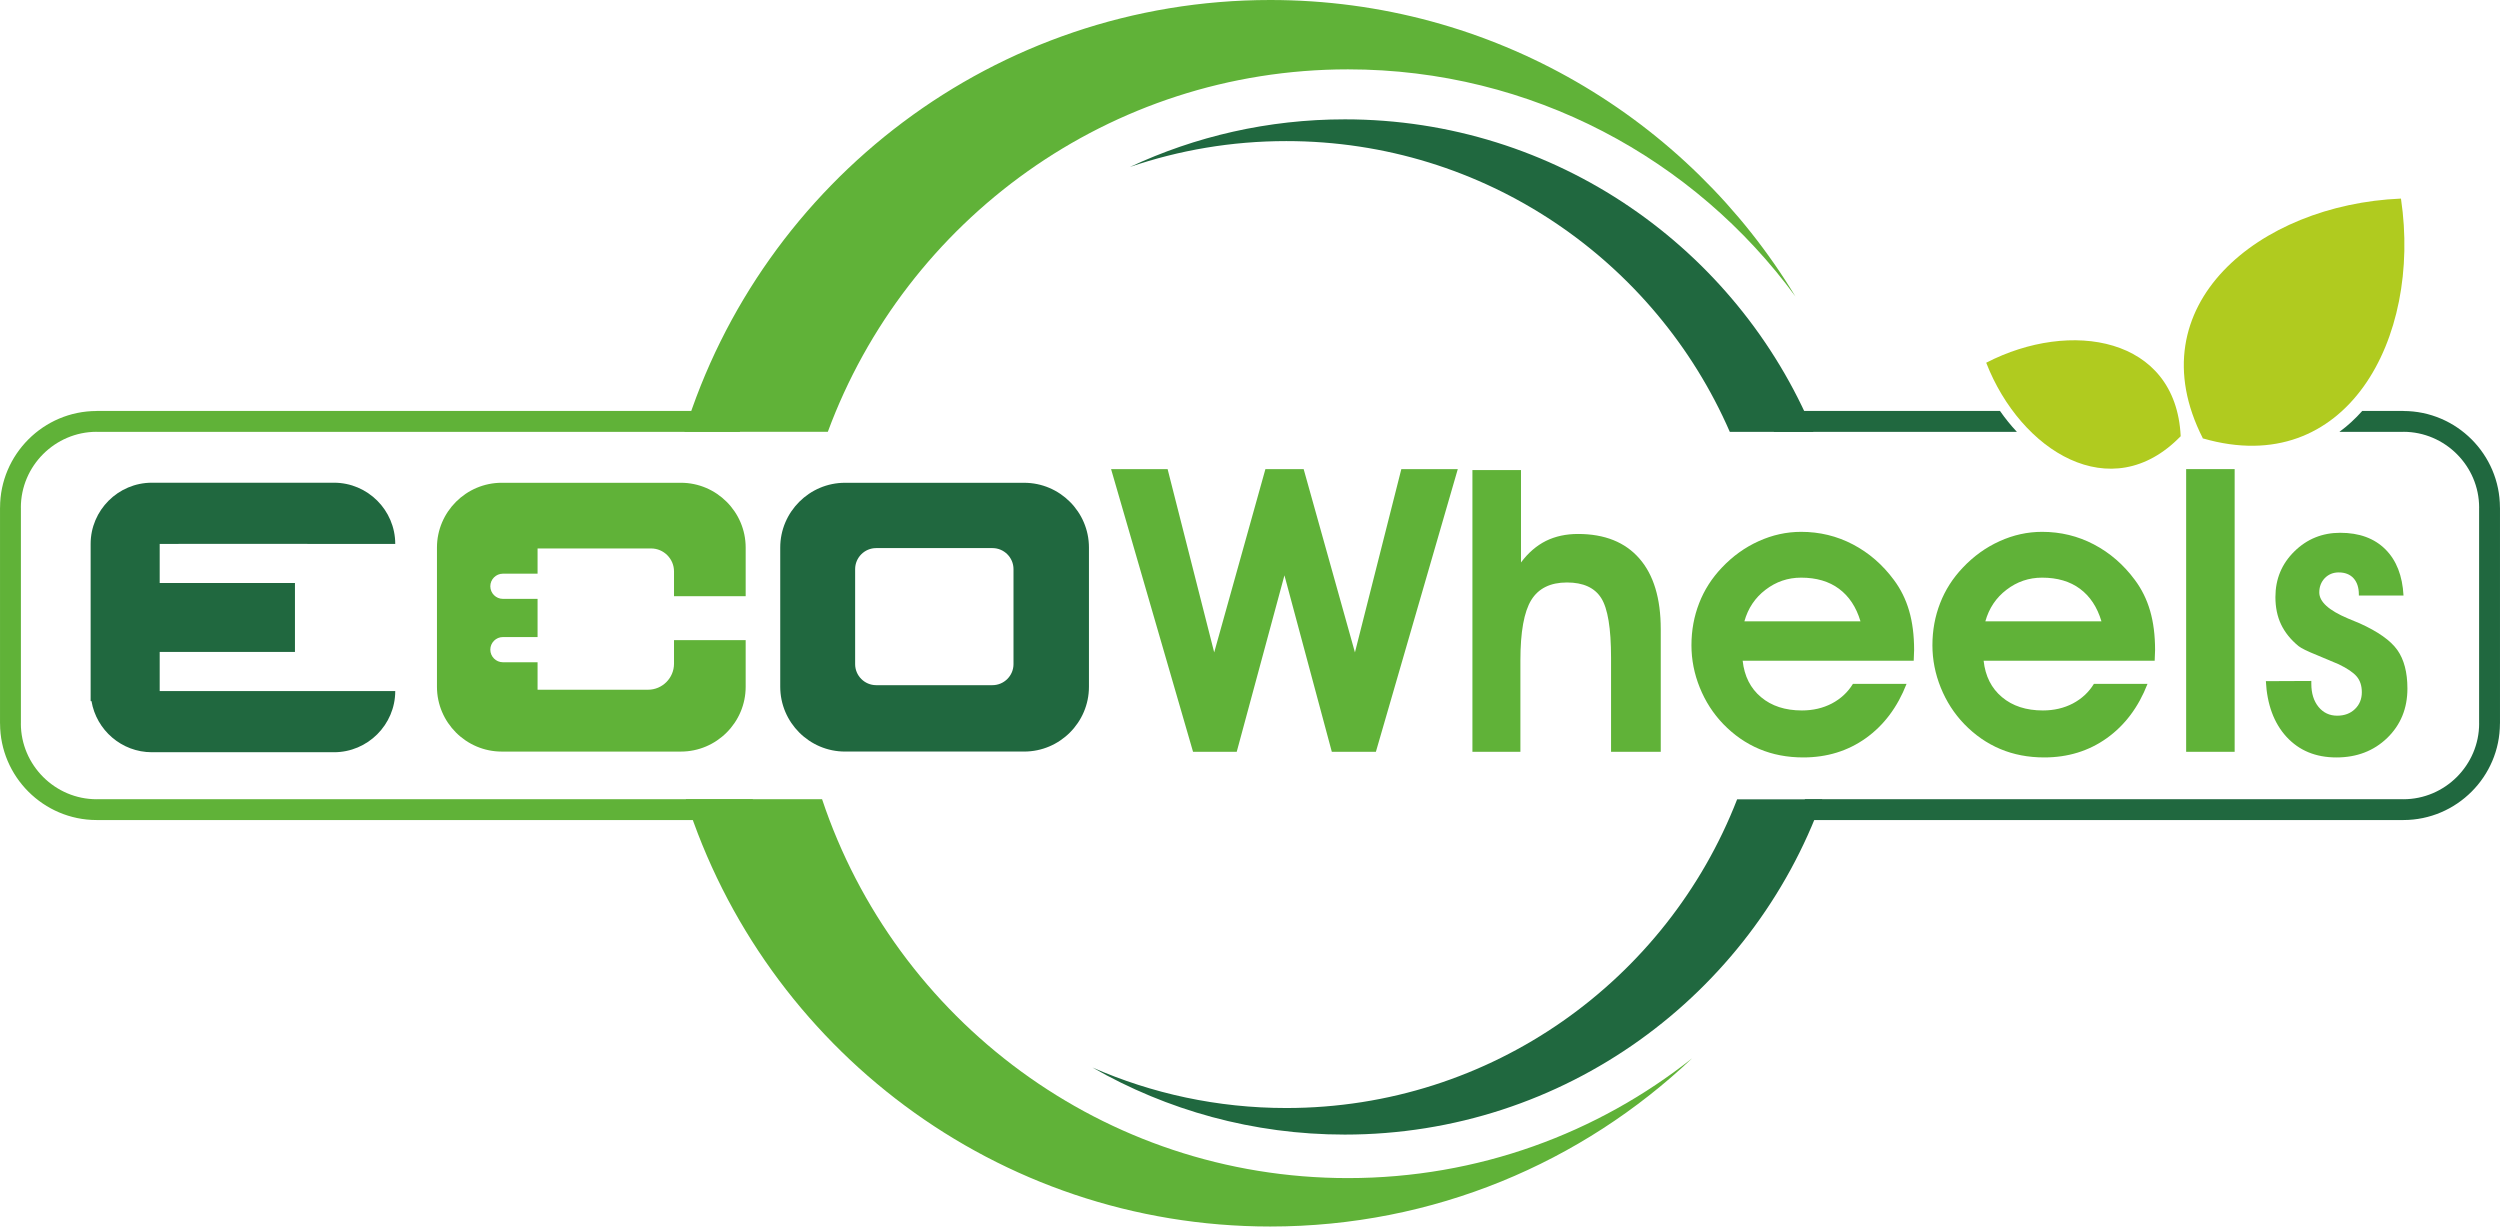
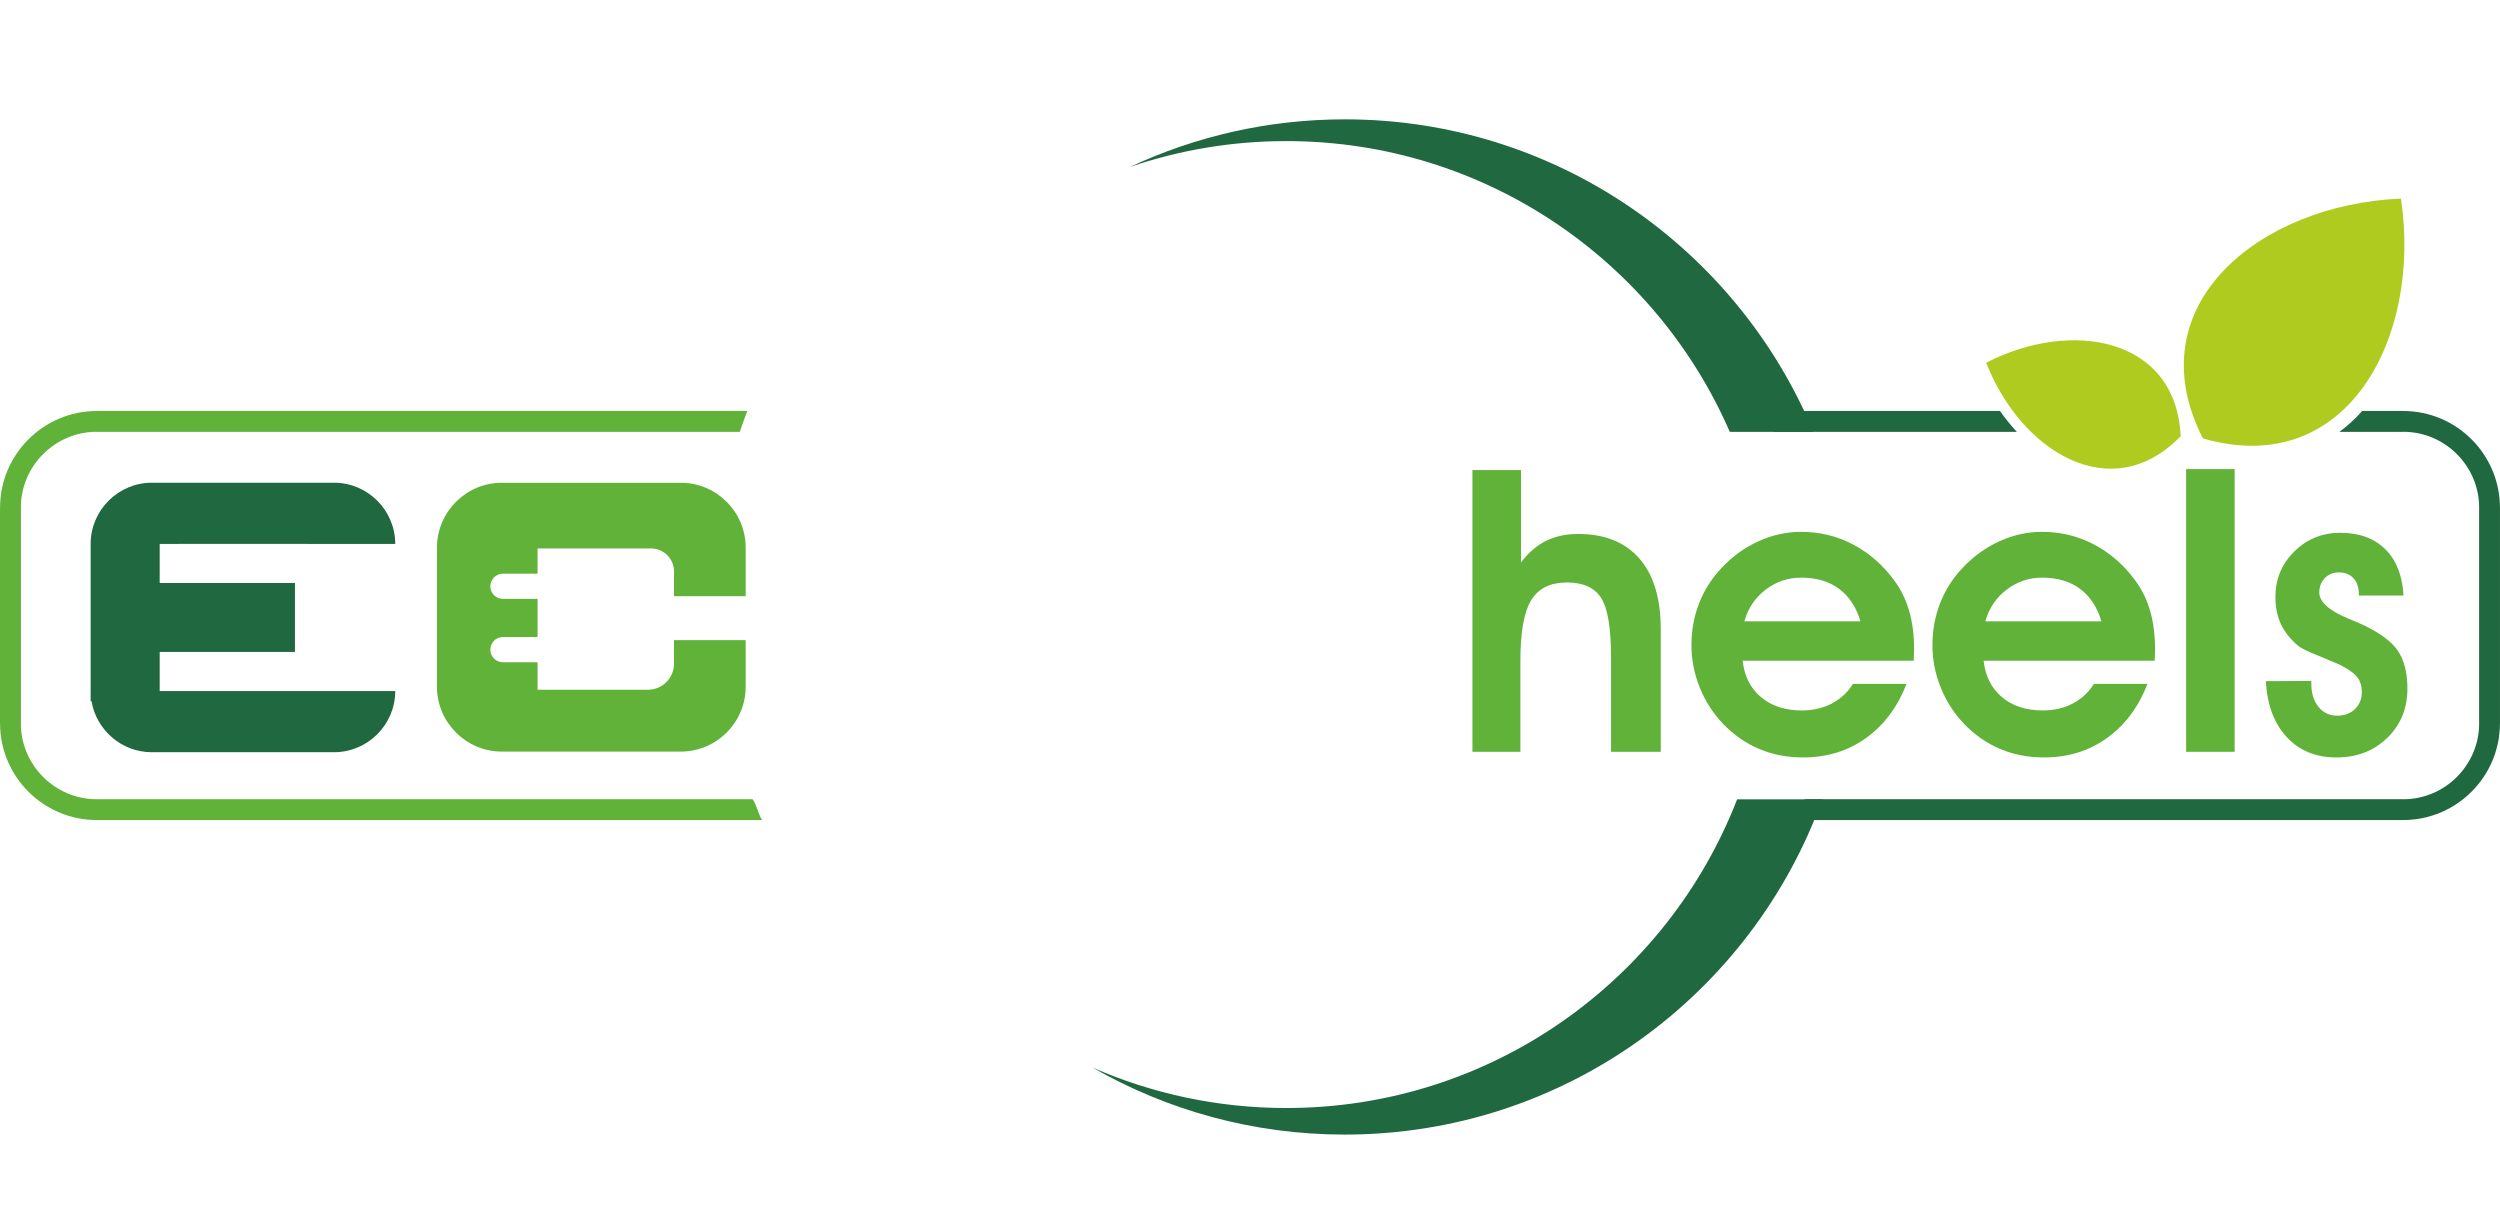
<svg xmlns="http://www.w3.org/2000/svg" xml:space="preserve" width="63.65mm" height="31.227mm" version="1.1" style="shape-rendering:geometricPrecision; text-rendering:geometricPrecision; image-rendering:optimizeQuality; fill-rule:evenodd; clip-rule:evenodd" viewBox="0 0 6641.14 3258.22">
  <defs>
    <style type="text/css">
   
    .fil5 {fill:none}
    .fil3 {fill:#B0CB1F}
    .fil2 {fill:#60B238}
    .fil0 {fill:#20683F}
    .fil4 {fill:#009846}
    .fil1 {fill:#60B238;fill-rule:nonzero}
    .fil6 {fill:#20683F;fill-rule:nonzero}
   
  </style>
    <clipPath id="id0">
      <path d="M5851.17 1164.38l0.4 -0.48c-179.47,-352.61 150.17,-620.31 525.57,-636.31l0.94 -0.05 0.14 0.94c55.2,371.66 -145.42,745.94 -525.57,636.31l-0.4 0.48 -0.34 -0.69 -0.73 -0.2z" />
    </clipPath>
    <mask id="id1">
      <linearGradient id="id2" gradientUnits="userSpaceOnUse" x1="5734.97" y1="889.48" x2="6374.61" y2="883.41">
        <stop offset="0" style="stop-opacity:1; stop-color:white" />
        <stop offset="1" style="stop-opacity:0; stop-color:white" />
      </linearGradient>
      <rect style="fill:url(#id2)" x="5844.31" y="523.56" width="614.79" height="769.81" />
    </mask>
    <clipPath id="id3">
-       <path d="M5793.3 1158.4l-0.39 -0.15c-12.8,-264.15 -292.89,-310.18 -516.05,-194.95l-0.57 0.28 0.24 0.58c91.23,234 331.8,384.66 516.05,194.96l0.4 0.15 -0.03 -0.51 0.35 -0.37z" />
-     </clipPath>
+       </clipPath>
    <mask id="id4">
      <linearGradient id="id5" gradientUnits="userSpaceOnUse" x1="5769.55" y1="960.33" x2="5396.34" y2="1168.95">
        <stop offset="0" style="stop-opacity:1; stop-color:white" />
        <stop offset="1" style="stop-opacity:0; stop-color:white" />
      </linearGradient>
      <rect style="fill:url(#id5)" x="5273.63" y="958.87" width="566.79" height="325.78" />
    </mask>
  </defs>
  <g id="Layer_x0020_1">
    <path class="fil0" d="M403.39 1282.32l483.87 0c89.54,0 162.66,73.11 162.66,162.55l-233.34 0c-1.23,-0.08 -2.47,-0.13 -3.75,-0.13l-335.02 0c-1.26,0 -2.54,0.04 -3.79,0.13l-49.85 0 0 103.95 359.33 0 0 183.1 -359.33 0 0 103.97 53.64 0 335.02 0 237.09 0c-0.07,89.38 -73.16,162.41 -162.66,162.41l-483.87 0c-80.38,0 -147.47,-58.94 -160.38,-135.69l-2.29 0 0 -26.72 0 -103.97 0 -183.1 0 -103.95c0,-89.44 73.11,-162.55 162.66,-162.55z" />
    <path class="fil1" d="M4040.45 1248.76l0 245.41c19.18,-25.71 41.37,-44.72 66.19,-57.21 25,-12.33 53.34,-18.49 85.38,-18.49 70.76,0 125.16,21.83 163.02,65.32 37.85,43.47 56.69,105.97 56.69,187.83l0 325.52 -132.04 0 0 -250.16c0,-77.82 -8.62,-130.45 -26.04,-158.09 -17.42,-27.64 -47.71,-41.55 -91.02,-41.55 -44.01,0 -75.7,15.5 -94.89,46.65 -19.19,31.17 -28.87,84.51 -28.87,160.21l0 242.94 -127.46 0 0 -748.38 129.05 0z" />
    <path class="fil1" d="M5582.45 1650.54c-11.27,-37.85 -30.28,-66.55 -57.03,-86.43 -26.59,-19.73 -60.2,-29.59 -100.71,-29.59 -35.2,0 -66.54,10.75 -94.34,32.04 -28,21.31 -46.66,49.3 -56.34,83.98l308.42 0zm-313 104.73c4.4,40.85 20.77,73.25 48.77,96.65 27.99,23.6 64.25,35.39 108.61,35.39 29.41,0 56,-6.17 79.58,-18.49 23.6,-12.5 42.26,-29.75 55.98,-52.1l142.42 0c-24.11,61.78 -60.03,109.84 -108.08,144.16 -47.89,34.16 -103.33,51.24 -166.37,51.24 -42.24,0 -81.14,-7.4 -116.7,-22.36 -35.57,-14.96 -67.43,-37.14 -95.77,-66.37 -26.75,-27.83 -47.54,-60.04 -62.31,-96.65 -14.8,-36.61 -22.18,-74.12 -22.18,-112.66 0,-39.62 6.86,-76.76 20.42,-111.61 13.55,-35.05 33.63,-66.37 60.02,-94.19 28.88,-30.63 61.62,-54.21 98.07,-70.6 36.43,-16.54 73.93,-24.82 112.83,-24.82 49.11,0 95.06,11.1 137.66,33.45 42.6,22.36 78.87,53.87 108.8,94.35 18.31,24.48 31.69,51.76 40.49,82.04 8.81,30.28 13.2,64.96 13.2,104.21 0,3 -0.19,7.75 -0.53,14.09 -0.34,6.52 -0.53,11.1 -0.53,14.25l-454.36 0z" />
    <polygon class="fil1" points="5807.44,1997.16 5807.44,1246.17 5936.29,1246.17 5936.29,1997.16 " />
    <path class="fil1" d="M6139.98 1808.98l0 7.75c0,24.99 6.35,45.42 19.02,61.07 12.84,15.67 29.4,23.42 49.64,23.42 19.18,0 35.03,-5.81 47.18,-17.6 12.14,-11.62 18.31,-26.59 18.31,-44.71 0,-16.91 -4.4,-30.81 -13.38,-41.55 -8.99,-10.74 -25.01,-21.66 -48.08,-32.75 -13.2,-5.81 -32.38,-13.91 -57.74,-24.3 -25.52,-10.2 -41.89,-18.3 -49.1,-24.11 -20.96,-17.25 -36.27,-36.45 -46.29,-57.57 -10.05,-21.12 -14.97,-45.41 -14.97,-72.52 0,-47.88 16.73,-88.2 50.35,-121.29 33.44,-32.92 74.1,-49.47 121.82,-49.47 50.52,0 90.48,14.6 119.88,43.82 29.39,29.23 45.41,70.25 48.23,122.89l-118.64 0 0 -3.18c0,-18.12 -4.76,-32.38 -14.09,-42.77 -9.51,-10.39 -22.71,-15.48 -39.44,-15.48 -14.77,0 -27.1,5.09 -36.96,15.14 -9.68,10.19 -14.62,22.88 -14.62,38.02 0,24.82 25.35,47.69 76.23,69.19 13.38,5.46 23.77,9.68 30.98,12.84 48.77,22 82.22,45.61 100.18,70.94 17.78,25.17 26.75,59.33 26.75,102.28 0,52.98 -17.96,96.64 -53.68,131.34 -35.75,34.48 -80.8,51.75 -135.03,51.75 -54.74,0 -98.76,-18.14 -132.38,-54.59 -33.45,-36.43 -51.75,-85.9 -54.92,-148.05l120.76 -0.52z" />
    <path class="fil2" d="M1332.85 1282.48l475.89 0c94.65,0 172.09,77.45 172.09,172.1l0 129.21 -190.36 0 0 -65.94c0,-33.5 -27.4,-60.9 -60.9,-60.9l-301.55 0 0 67 -92.07 0c-18.42,0 -33.47,15.06 -33.47,33.47l0 0c0,18.42 15.06,33.47 33.47,33.47l92.07 0 0 101.43 -92.07 0c-18.42,0 -33.47,15.06 -33.47,33.48l0 0c0,18.42 15.06,33.47 33.47,33.47l92.07 0 0 72.97 293.42 0c37.97,0 69.03,-31.07 69.03,-69.04l0 -62.77 190.36 0 0 124.03c0,94.65 -77.44,172.1 -172.09,172.1l-475.89 0c-94.65,0 -172.1,-77.44 -172.1,-172.1l0 -369.88c0,-94.66 77.44,-172.1 172.1,-172.1z" />
-     <path class="fil0" d="M2244.67 1282.53l475.95 0c94.72,0 172.12,77.37 172.12,172.02l0 52.72 0 76.52 0 116.6 0 66.42 0 57.59c0,94.7 -77.42,172.11 -172.12,172.11l-475.95 0c-94.53,0 -172.02,-77.41 -172.02,-172.11l0 -369.86c0,-94.66 77.49,-172.02 172.02,-172.02zm82.81 173.48l308.98 0c30.72,0 55.86,25.14 55.86,55.86l0 252.44c0,30.72 -25.15,55.84 -55.86,55.84l-308.98 0c-30.73,0 -55.86,-25.12 -55.86,-55.84l0 -252.44c0,-30.73 25.14,-55.86 55.86,-55.86z" />
-     <polygon class="fil1" points="2951.53,1246.17 3101.69,1246.17 3225.46,1733.09 3361.52,1246.17 3463.11,1246.17 3599.35,1733.09 3722.59,1246.17 3872.57,1246.17 3654.99,1997.16 3537.92,1997.16 3412.06,1528.36 3285.3,1997.16 3169.29,1997.16 " />
    <path class="fil1" d="M4942.32 1650.54c-11.27,-37.85 -30.27,-66.55 -57.03,-86.43 -26.58,-19.73 -60.2,-29.59 -100.7,-29.59 -35.21,0 -66.55,10.75 -94.35,32.04 -28,21.31 -46.66,49.3 -56.34,83.98l308.42 0zm-312.99 104.73c4.39,40.85 20.76,73.25 48.76,96.65 28,23.6 64.25,35.39 108.62,35.39 29.41,0 55.99,-6.17 79.57,-18.49 23.6,-12.5 42.26,-29.75 55.98,-52.1l142.43 0c-24.11,61.78 -60.04,109.84 -108.09,144.16 -47.88,34.16 -103.33,51.24 -166.37,51.24 -42.24,0 -81.14,-7.4 -116.7,-22.36 -35.56,-14.96 -67.42,-37.14 -95.77,-66.37 -26.75,-27.83 -47.54,-60.04 -62.31,-96.65 -14.8,-36.61 -22.18,-74.12 -22.18,-112.66 0,-39.62 6.86,-76.76 20.42,-111.61 13.55,-35.05 33.63,-66.37 60.03,-94.19 28.87,-30.63 61.62,-54.21 98.06,-70.6 36.43,-16.54 73.93,-24.82 112.84,-24.82 49.11,0 95.05,11.1 137.65,33.45 42.6,22.36 78.87,53.87 108.8,94.35 18.31,24.48 31.69,51.76 40.49,82.04 8.81,30.28 13.21,64.96 13.21,104.21 0,3 -0.19,7.75 -0.54,14.09 -0.34,6.52 -0.53,11.1 -0.53,14.25l-454.35 0z" />
-     <path class="fil2" d="M3374.43 0c591.72,0 1109.82,315.62 1395.16,787.7 -267.96,-365.84 -700.58,-603.46 -1188.72,-603.46 -634,0 -1174.35,400.89 -1381.81,962.91l-381.01 0c205.55,-664.36 824.61,-1147.15 1556.37,-1147.15zm-1190.64 2123.08c195.08,584.74 746.83,1006.52 1397.08,1006.52 345.41,0 663.03,-119.07 914.21,-318.25 -292.03,276.92 -686.52,446.87 -1120.66,446.87 -727.33,0 -1343.42,-476.99 -1552.7,-1135.14l362.06 0z" />
    <path class="fil0" d="M4840.78 2123.43c-187.56,519.23 -684.68,890.59 -1268.53,890.59 -243.94,0 -472.72,-64.87 -670.19,-178.21 157.7,69.15 331.81,107.63 514.98,107.63 545.41,0 1011.38,-340.28 1197.59,-820.01l226.14 0z" />
    <path class="fil0" d="M3572.26 317.04c560.95,0 1041.88,342.75 1245.08,830.15l-222.2 0c-197.82,-454.5 -650.85,-772.38 -1178.09,-772.38 -145.43,0 -285.15,24.18 -415.49,68.75 173.35,-81.13 366.69,-126.52 570.69,-126.52z" />
    <path class="fil3" d="M5851.17 1164.38l0.4 -0.48c-179.47,-352.61 150.17,-620.31 525.57,-636.31l0.94 -0.05 0.14 0.94c55.2,371.66 -145.42,745.94 -525.57,636.31l-0.4 0.48 -0.34 -0.69 -0.73 -0.2z" />
    <g style="clip-path:url(#id0)">
      <g id="_1230384839568">
        <polygon id="1" class="fil4" style="mask:url(#id1)" points="5849.53,1163.67 6375.83,527.54 6455.13,860.18 6250.7,1146.72 5848.28,1289.39 " />
      </g>
    </g>
    <path class="fil5" d="M5851.17 1164.38l0.4 -0.48c-179.47,-352.61 150.17,-620.31 525.57,-636.31l0.94 -0.05 0.14 0.94c55.2,371.66 -145.42,745.94 -525.57,636.31l-0.4 0.48 -0.34 -0.69 -0.73 -0.2z" />
    <path class="fil3" d="M5793.3 1158.4l-0.39 -0.15c-12.8,-264.15 -292.89,-310.18 -516.05,-194.95l-0.57 0.28 0.24 0.58c91.23,234 331.8,384.66 516.05,194.96l0.4 0.15 -0.03 -0.51 0.35 -0.37z" />
    <g style="clip-path:url(#id3)">
      <g id="_1230384840752">
        <polygon id="1" class="fil4" style="mask:url(#id4)" points="5794.02,1157.44 5277.61,962.85 5341.92,1182.19 5555.58,1280.67 5836.44,1229.99 " />
      </g>
    </g>
-     <path class="fil5" d="M5793.3 1158.4l-0.39 -0.15c-12.8,-264.15 -292.89,-310.18 -516.05,-194.95l-0.57 0.28 0.24 0.58c91.23,234 331.8,384.66 516.05,194.96l0.4 0.15 -0.03 -0.51 0.35 -0.37z" />
    <path class="fil1" d="M256.74 1091.73l1728.27 0c-6.87,18.35 -13.49,36.81 -19.74,55.46l-1708.53 0 -0.24 0 0 -0.1c-55.18,0.04 -105.5,22.75 -141.98,59.21 -36.48,36.48 -59.15,86.78 -59.17,142.07l0.11 0 0 0.1 0 573.33 0 0.24 -0.11 0c0.05,55.2 22.74,105.47 59.22,141.98 36.47,36.49 86.78,59.15 142.07,59.17l0 -0.11 0.1 0 1742.44 0c12.55,18.3 13.47,36.74 25.33,55.47l-1767.78 0 -0.1 0 0 -0.11c-70.61,-0.03 -134.78,-28.92 -181.28,-75.43 -46.36,-46.39 -75.19,-110.46 -75.25,-180.96l-0.1 0 0 -0.24 0 -573.33 0 -0.1 0.1 0c0.03,-70.61 28.92,-134.78 75.43,-181.27 46.39,-46.38 110.46,-75.2 180.96,-75.26l0 -0.1 0.24 0z" />
    <path class="fil6" d="M5312.95 1091.73l-620.19 0c6.87,18.35 13.49,36.81 19.74,55.46l645.27 0c-15.96,-17.01 -30.96,-35.56 -44.82,-55.46z" />
    <path class="fil6" d="M6384.4 1091.73l-109.23 0c-18.45,20.82 -38.63,39.39 -60.57,55.46l169.8 0 0.24 0 0 -0.1c55.2,0.04 105.5,22.75 141.98,59.21 36.49,36.48 59.16,86.78 59.17,142.07l-0.1 0 0 0.1 0 573.33 0 0.24 0.1 0c-0.04,55.2 -22.74,105.47 -59.21,141.98 -36.48,36.49 -86.78,59.15 -142.07,59.17l0 -0.11 -0.11 0 -1589.16 0c-12.56,18.3 -13.47,36.74 -25.34,55.47l1614.5 0 0.11 0 0 -0.11c70.6,-0.03 134.78,-28.92 181.27,-75.43 46.36,-46.39 75.19,-110.46 75.25,-180.96l0.11 0 0 -0.24 0 -573.33 0 -0.1 -0.11 0c-0.03,-70.61 -28.92,-134.78 -75.42,-181.27 -46.4,-46.38 -110.47,-75.2 -180.98,-75.26l0 -0.1 -0.24 0z" />
  </g>
</svg>